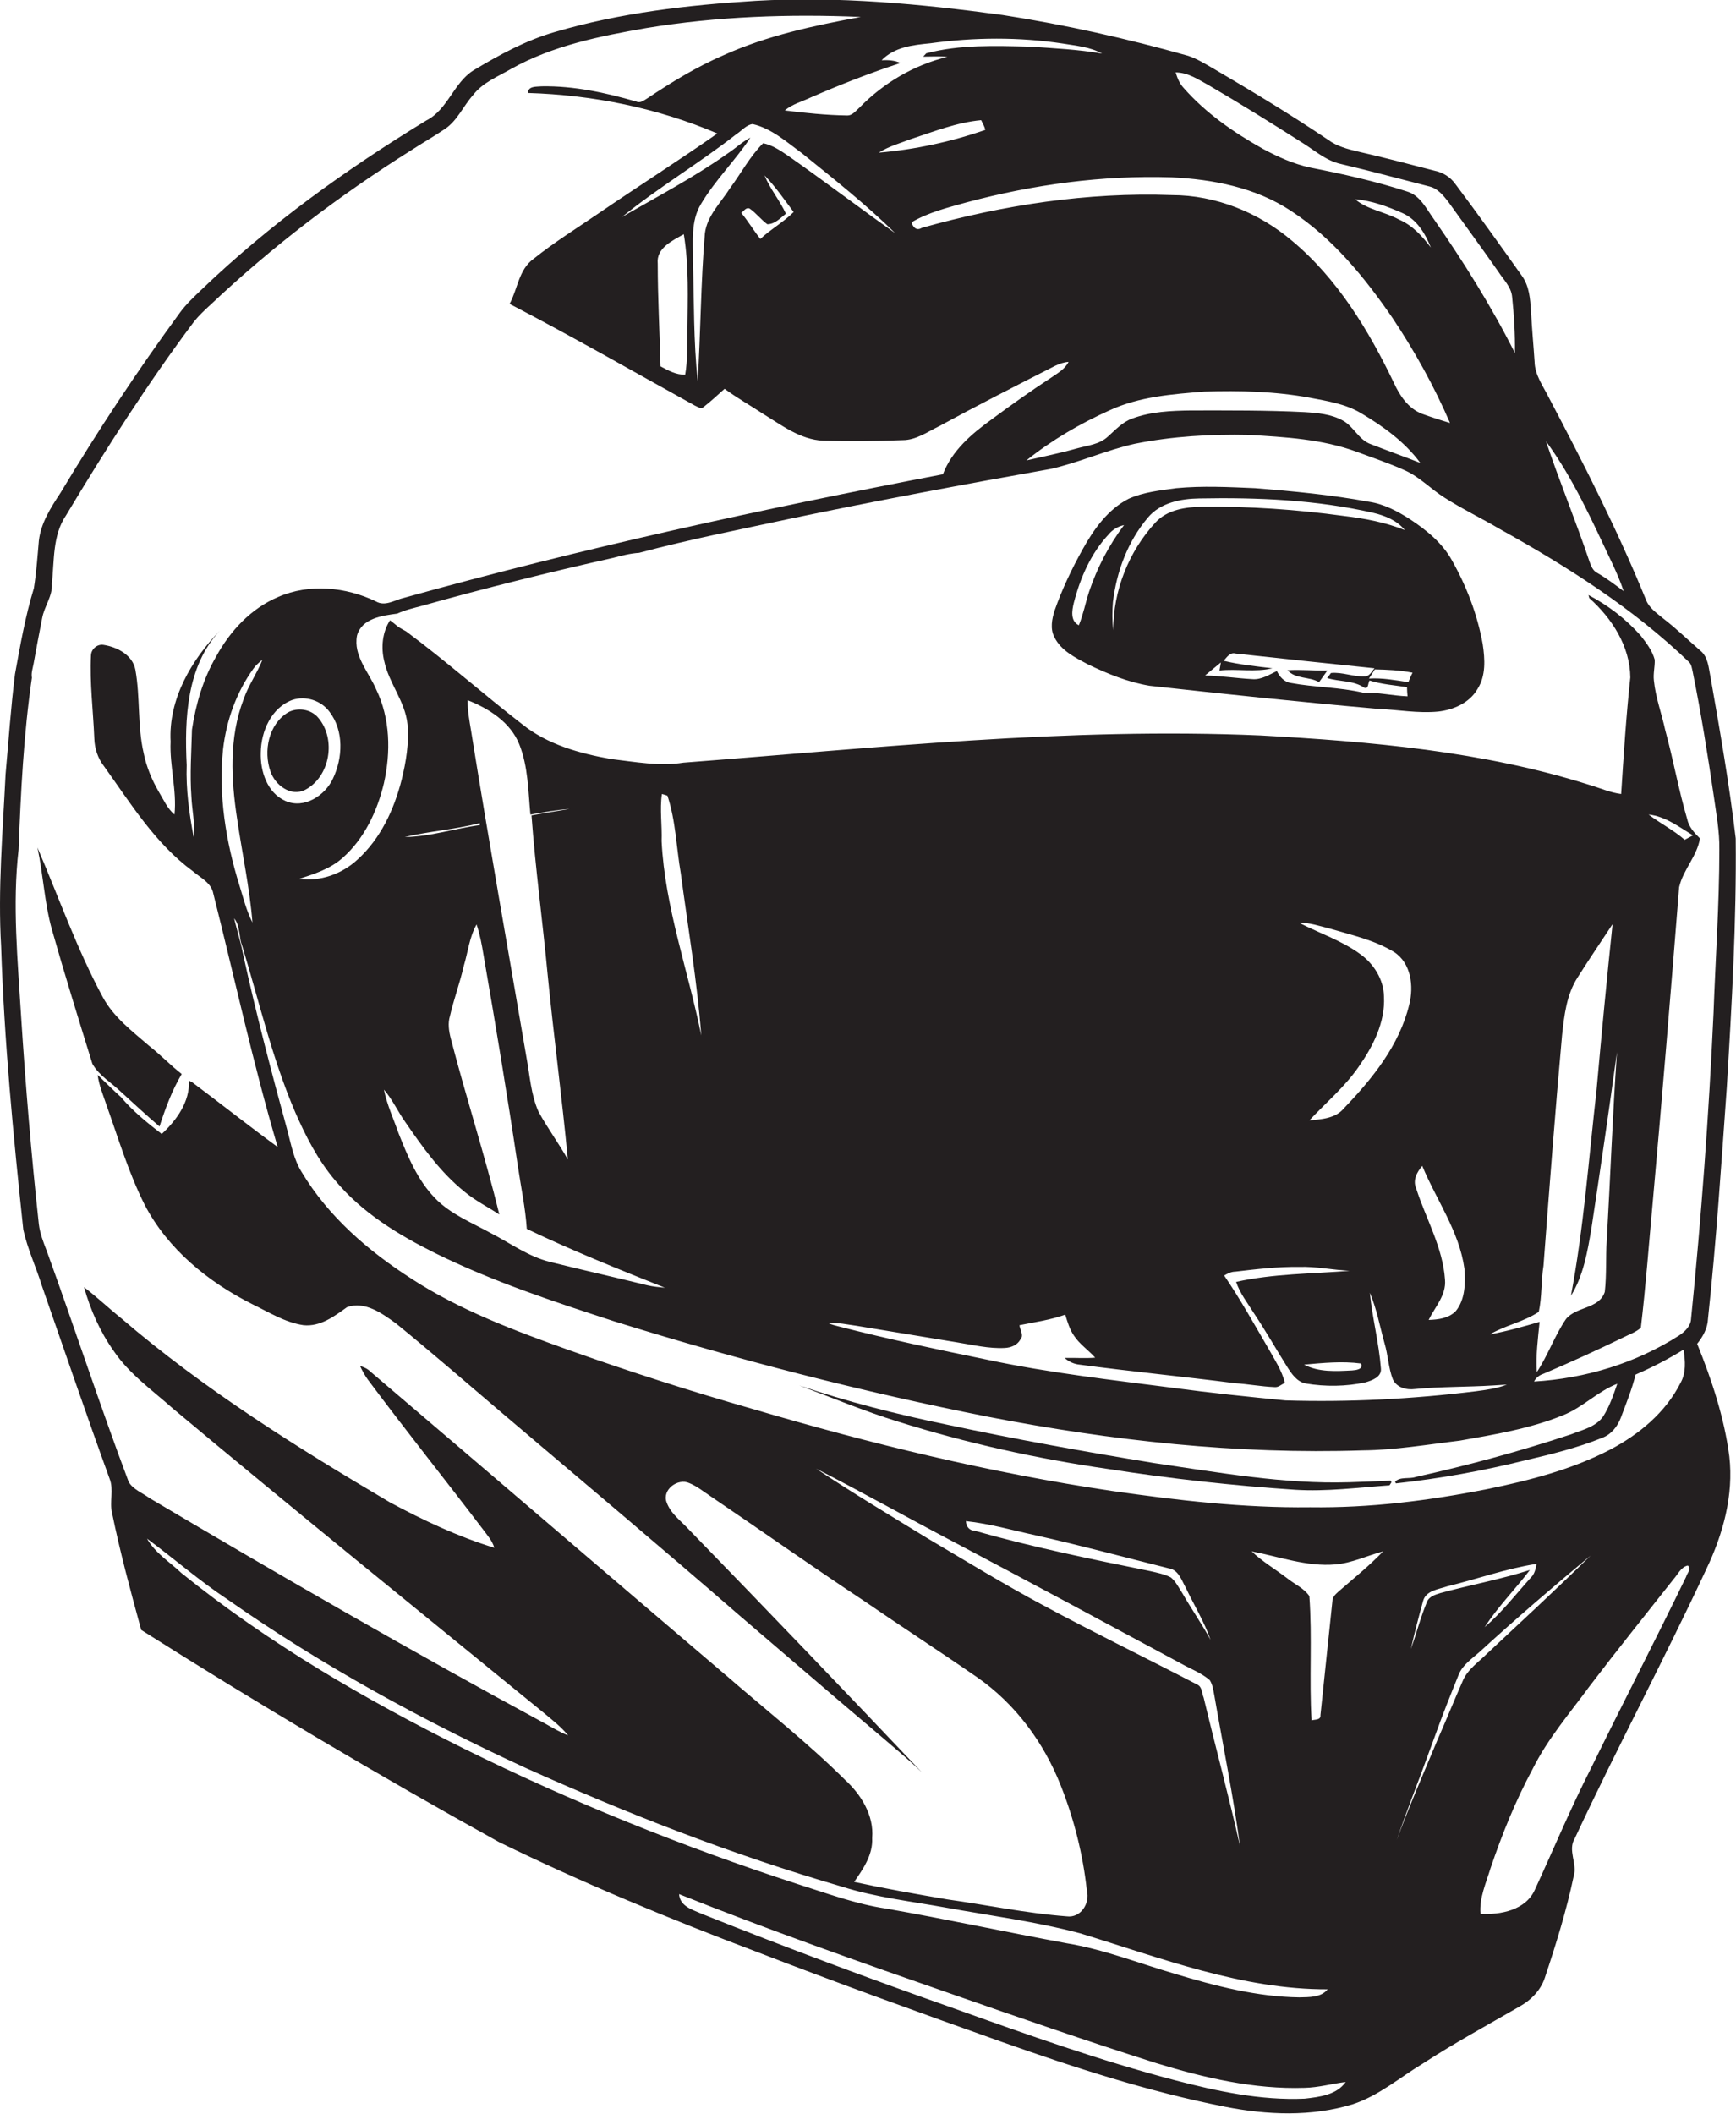
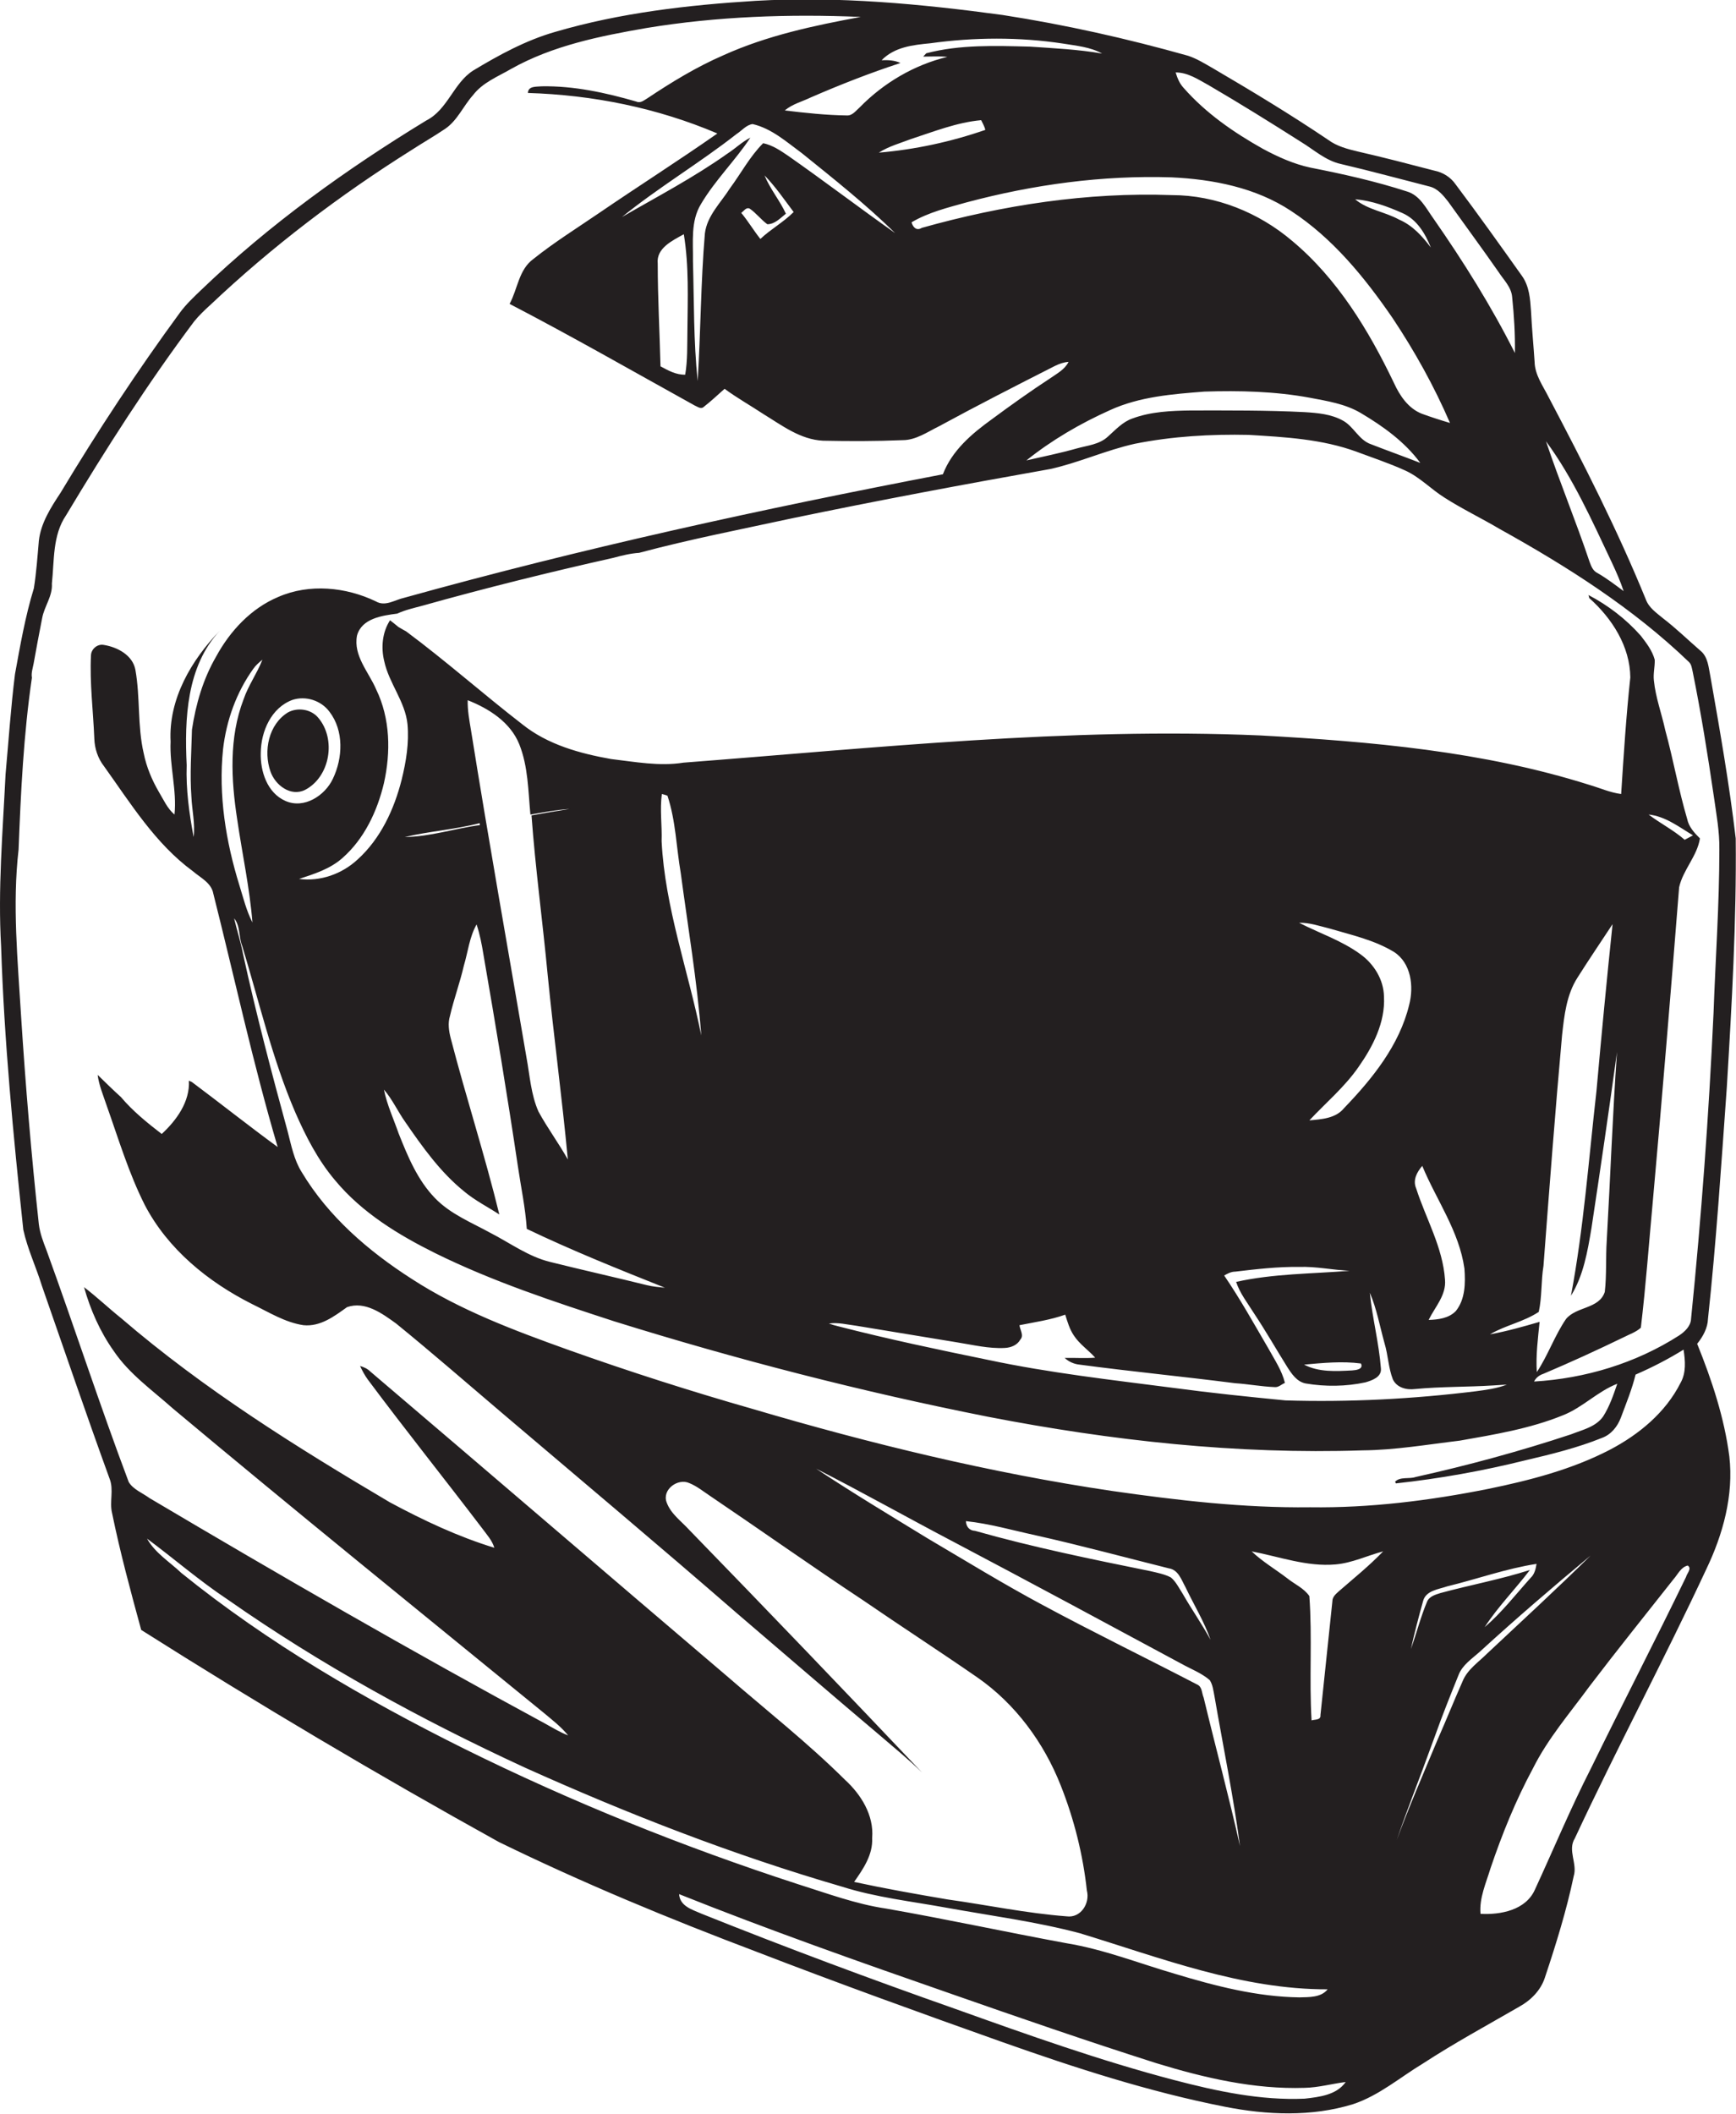
<svg xmlns="http://www.w3.org/2000/svg" version="1.1" id="Layer_1" x="0px" y="0px" viewBox="0 0 625.8 761.6" enable-background="new 0 0 625.8 761.6" xml:space="preserve">
  <g>
    <path fill="#231F20" d="M611.8,484.2c2.1-2.6,3.8-5.7,3.9-9c3-27.8,4.8-55.7,6.8-83.6c1.8-29.8,3.5-59.6,3.2-89.5   c-2.3-19.5-5.7-38.9-9.1-58.2c-0.7-3.3-0.8-7.2-3.7-9.5c-4.5-3.9-8.7-8-13.4-11.6c-2.4-2-5.1-3.8-6.2-6.8   c-10.2-25-22.5-49.1-35.1-73c-2-4-4.9-7.9-5-12.6c-0.4-6.1-1-12.2-1.3-18.4c-0.3-4.3-0.6-8.8-3.2-12.5c-7.9-11.1-15.8-22.2-24-33.1   c-1.8-2.6-4.6-4.3-7.6-4.9c-9.2-2.4-18.4-4.8-27.6-6.9c-3.8-0.9-7.6-1.9-10.7-4.2c-13.5-9.1-27.4-17.5-41.4-25.7   c-3-1.7-5.8-3.5-9.1-4.6c-22-6.2-44.3-11.2-66.9-14.7c-29.5-4-59.2-6.8-89-5.1c-24.3,1.5-48.8,4.3-72.3,11.2   c-10.5,3-20.2,8.3-29.5,13.9c-7.1,4.5-9.2,14.1-16.9,18c-28.9,17.6-56.6,37.5-81.1,61c-2.7,2.6-5.5,5.2-7.7,8.2   c-15.4,21-29.7,42.7-43.1,65c-3.5,5.3-7.1,10.9-7.8,17.3c-0.5,5.7-0.9,11.5-1.8,17.1c-3.1,10.1-4.9,20.5-6.8,30.9   c-1.5,12-2.3,24-3.4,36.1C1,299.7-0.8,320.4,0.4,341c1.1,34.1,4.4,68.2,8,102.1c1.5,6.9,4.6,13.4,6.7,20.2   c8.1,23.2,16,46.4,24.4,69.5c1.6,4-0.1,8.3,0.9,12.4c2.9,14.2,6.7,28.2,10.5,42.1c42.2,26.7,85.2,52.2,128.9,76.4   c30.3,14.8,61.5,27.7,93,39.6c29.3,11.3,58.9,22,88.5,32.5c26.3,9.3,52.8,17.9,80.2,23.3c15.2,3,31.2,3.7,46.2-0.9   c9.4-3.1,17-9.7,25.3-14.7c11.2-7.3,23-13.7,34.6-20.4c4.2-2.3,7.8-5.9,9.3-10.5c4-12,7.8-24.2,10.4-36.6c1.4-4.5-2.3-9.3,0.4-13.6   c15.2-32.6,32.2-64.4,47.4-97c6-12.5,9.9-26.6,8.3-40.6C621.6,510.9,617.1,497.3,611.8,484.2z M581,202.6c1.6,3.4,3.1,6.8,4.3,10.4   c-3.1-2.3-6.1-4.6-9.4-6.5c-1.7-0.8-2.3-2.5-2.9-4.1c-4.9-14.6-10.8-28.8-15.7-43.4C567.1,172.3,573.9,187.6,581,202.6z    M435.7,30.7c11.3,6.6,22.4,13.5,33.4,20.5c4.6,2.8,8.8,6.7,14.3,7.9c10.7,2.5,21.3,5.4,31.9,8.1c2.9,0.7,4.9,3.1,6.7,5.4   C528,81,534.2,89.4,540.2,98c1.8,2.8,4.6,5.4,4.9,9c0.7,6.7,1.1,13.4,1,20.2c-8.5-16.9-18.6-33-29.4-48.5c-2.6-3.6-4.8-8.3-9.5-9.7   c-11.4-3.7-23.1-6.3-34.8-8.6c-6.1-1.3-11.8-3.9-17.2-6.8c-10.5-5.9-20.5-12.8-28.5-21.9c-1.5-1.6-2.3-3.6-2.9-5.6   C428.3,26.1,432,28.7,435.7,30.7z M515.8,89.2c-3.1-4.1-6.6-8-11.5-10.1c-5.1-2.8-11.3-3.5-15.8-7.3c6,0.5,11.7,2.6,17.1,5   C510.8,79.1,513.8,84.2,515.8,89.2z M422.3,63.9c15,0.7,30.4,3.7,43.1,12.1c15,9.8,26.5,23.9,36.6,38.6c8,12,15,24.6,20.7,37.8   c-3.4-1-6.8-2.1-10.1-3.3c-4.9-1.9-8-6.5-10.1-11.1c-9.1-19-20.4-37.6-36.7-51.2c-12-10.2-27.5-16.5-43.4-16.5   c-30.4-1.1-60.9,3.6-90.1,11.8c-1.9,1.2-3.2-0.2-3.7-2c6.1-3.6,13.1-5.3,19.9-7.2C372.5,66.5,397.4,63.1,422.3,63.9z M512,166.8   c-5.9-2.3-11.8-4.4-17.7-6.7c-4.5-1.5-6.3-6.5-10.3-8.6c-4.2-2.3-9-2.7-13.7-3c-13.7-0.7-27.3-0.6-41-0.6   c-7.1,0.1-14.4,0.4-21.1,2.9c-3.5,1.2-6.1,4.1-8.8,6.5c-3.1,2.9-7.4,3.2-11.3,4.3c-6,1.7-12,2.9-18.1,4.3   c9.1-7.3,19.4-13.3,30.1-18.1c10.7-4.9,22.6-5.8,34.1-6.7c12.6-0.4,25.4-0.1,37.9,2.2c6.3,1.2,12.8,2.2,18.4,5.5   C498.6,153.6,506.4,159.2,512,166.8z M275.6,63.2c3.9,4,7.1,8.7,10.5,13.2c-3.7,3.7-8.3,6.2-12,9.7c-2.4-3-4.4-6.4-6.9-9.4   c0.9-0.6,1.8-2.2,3.1-1.5c2.3,1.6,4,3.9,6.3,5.6c2.7,0,4.7-2.2,6.7-3.8C281.1,72.2,277.6,68.1,275.6,63.2z M284.2,56.2   c-2.8-1.9-5.7-3.9-9.1-4.6c-4.8,4.8-8,10.9-12,16.3c-3.3,5.2-8.2,9.8-9,16.2c-1.5,17.7-1.5,35.5-2.6,53.2   c-1.5-14.3-1.3-28.8-1.7-43.2c0.1-6.9-0.9-14.4,2.9-20.6c5.1-8.6,12.3-15.6,17.8-23.9c-3,1.5-5.4,3.9-8.2,5.7   c-12.1,8.6-25.3,15.5-38.1,22.9c13.2-10.7,27.9-19.4,41.3-29.9c1.9-1.2,3.5-3.3,5.8-3.6c6.9,1.6,12.3,6.5,17.9,10.6   c11.4,9.2,23,18.4,33.5,28.7C309.8,74.9,297.2,65.3,284.2,56.2z M247.8,119.1c-0.1,5.3,0.1,10.7-0.8,15.9c-3.3,0.1-6.1-1.5-8.9-3   c-0.3-12.3-1-24.7-1-37c-0.6-5.6,5.3-8.3,9.4-10.6C248.4,95.9,247.9,107.6,247.8,119.1z M316.8,55c3.6-2.3,7.7-3.4,11.6-4.9   c8.3-2.7,16.5-6,25.3-6.8c0.5,1.1,1.2,2.2,1.5,3.5C342.8,51.1,329.8,53.9,316.8,55z M335.3,15.6c15.9-2.2,32.1-2.3,47.9,0.1   c4.8,0.8,9.8,1.2,14.1,3.6c-8.6-1.5-17.3-1.9-26-2.5c-12.5-0.3-25.2-0.8-37.4,2.4l-1.1,1.2c2.9,0,5.8-0.2,8.7,0.1   c-12,2.9-23,9.4-31.6,18.2c-1.4,1.2-2.6,3-4.6,2.9c-7.5-0.1-14.9-0.9-22.4-1.8c2.7-2.3,6.3-3.2,9.4-4.7   c10.6-4.6,21.3-8.8,32.3-12.4c-2.1-1-4.5-1.1-6.8-1C322.5,16.9,329.1,16.2,335.3,15.6z M46.4,534c-10.4-27.6-19.5-55.6-29.6-83.4   c-1.2-3.1-2.4-6.2-2.8-9.5c-2.7-24.9-4.8-50-6.4-75c-1.2-20-3.2-40.1-0.9-60c0.8-20.7,1.8-41.4,4.8-61.9c-0.3-1.7,0.3-3.4,0.6-5   c1-5.5,2-11,3.1-16.5c0.8-4.3,3.8-7.9,3.5-12.4c0.9-8.3,0.2-17.4,5.1-24.6c14.4-24,29.4-47.5,46.2-69.9c1.8-2.2,3.8-4.1,5.9-6   c22.2-21,46.6-39.5,72.4-55.7c4-2.6,8.2-5,12.2-7.7c4.4-3,6.5-8.2,10-12.1c3.5-4.6,9-6.7,13.8-9.5c15-8.4,32-11.8,48.7-14.7   c25.5-4.2,51.5-5.1,77.3-4c-16.8,3.1-33.8,6.7-49.5,13.8c-9.7,4.2-18.7,9.7-27.4,15.5c-1.2,0.7-2.5,1.9-4,1.2   c-11.1-3.2-22.5-5.7-34.1-5.5c-1.9,0.2-4.9-0.2-5,2.4c23.4,0.7,46.7,5.4,68.3,14.6c-14,9.8-28.5,19-42.7,28.7   c-7.9,5.4-16.1,10.5-23.6,16.5c-5.3,3.8-5.7,10.9-8.6,16.2c22.5,11.7,44.5,24.3,66.7,36.6c1,0.4,2.3,1.5,3.3,0.5   c2.6-2,5-4.3,7.5-6.5c4.5,3.3,9.3,6,14,9.1c6.7,4.1,13.3,9.2,21.5,9.6c9.5,0.2,19.1,0.2,28.7-0.2c4.8,0,9-3,13.1-5   c13.8-7.5,27.7-14.6,41.7-21.7c1.6-0.8,3.3-1.4,5-1.5c-1.4,2.8-4.2,4.2-6.6,5.9c-7.2,4.7-14.2,9.7-21.1,14.8   c-7.2,5.2-14.3,11.2-17.6,19.8c-65.3,12.5-130.2,26.7-194.2,44.5c-3.3,0.7-6.8,3.3-10.2,1.3c-10.8-5.2-24-6.5-35.2-1.6   c-9.8,4.1-17.4,12.3-22.4,21.5c-4.7,8.1-7.3,17.1-8.7,26.3c-0.2,8-0.8,16.1-0.2,24.2c0.2,4.8,1.4,9.6,0.8,14.5   c-1.6-8.5-2.8-17.2-2.5-25.9c-0.8-16.6-0.1-35.6,12-48.5c-10.3,10.6-18.6,24.7-17.8,40c-0.4,8.8,2.3,17.5,1.4,26.3   c-2.6-2.2-3.9-5.3-5.6-8.1c-2.5-4.3-4.5-9-5.5-14c-2.3-9.9-1.2-20.1-3-30.1c-1-5.2-6.4-8.1-11.3-8.9c-2.3-0.5-4.6,1.4-4.7,3.7   c-0.5,10,0.8,20,1.2,30c0.1,3.6,1.3,7.2,3.5,10c9.6,13.4,18.5,27.9,32,37.8c2.8,2.4,6.7,4.2,7.4,8.1c7.7,30.5,14.3,61.2,23.2,91.3   c-10.4-7.6-20.6-15.7-30.9-23.4l-1.1-0.5c0.4,7.6-4.5,14.3-9.8,19.2c-5.2-4-10.5-8.3-14.7-13.3c-2.9-2.6-5.6-5.3-8.4-8   c0.5,3.8,2,7.3,3.2,10.9c4.3,12.1,8,24.5,13.8,36c8.3,15.9,22.8,27.7,38.7,35.7c6,2.9,11.8,6.6,18.5,7.6c6.1,0.6,11.1-3.2,15.7-6.5   c6.5-2.3,12.7,2.3,17.7,5.9c12.8,10.4,25.3,21.3,37.9,32c28.5,24.2,57.1,48.2,85.3,72.7c17.1,14.6,34.1,29.3,51.3,43.8   c5.1,4.4,10.3,8.6,15.1,13.3c-27.8-29.3-55.8-58.5-83.9-87.4c-2.9-3.2-6.7-5.8-8.2-10c-1.7-4.6,4.1-8.8,8.2-6.9   c2.7,1.1,4.9,2.9,7.3,4.5c18.5,12.5,36.7,25.4,55.3,37.7c13.7,9.4,27.6,18.4,41.2,27.8c13.7,9.5,24,23.5,30.1,39   c4.8,12.1,8,24.9,9.4,37.8c1.2,4.6-2.2,10-7.3,9.3c-14.5-1.1-28.7-4.1-43-6.1c-11.2-1.9-22.5-3.9-33.6-6.3   c3.3-4.7,6.8-9.8,6.5-15.8c0.7-8.2-4-15.7-9.8-21c-13.4-13.3-28.3-25-42.6-37.4c-42.9-36.5-85.6-73.2-128.5-109.7   c-1-1-2.3-1.6-3.7-2c0.8,1.7,1.7,3.4,2.8,4.9c13.5,18.1,27.6,35.7,41.3,53.7c1.6,2.2,3.5,4.2,4.3,6.9c-13.1-4-25.6-9.9-37.7-16.4   c-33.7-19.9-67-40.7-96.8-66.3c-4.5-3.6-8.8-7.7-13.4-11.2c2.3,8.2,5.8,16.1,10.7,23c5.6,8.3,13.9,14.1,21.3,20.7   c44.1,36.9,88.9,73.1,133.5,109.5c3.1,2.6,6.4,5.1,9,8.3c-2.9-1.1-5.5-2.7-8.2-4.2c-48.1-26-95.6-53.4-142.7-81.3   C51.3,537.9,48,536.7,46.4,534z M197.4,351c2.2,22.3,5.2,44.5,7.3,66.8c-3.3-5.9-7.4-11.4-10.6-17.3c-2.7-6.1-3.1-12.9-4.3-19.4   c-6.7-39.3-13.7-78.5-20-117.9c-0.6-3.6-1.3-7.3-1.2-10.9c7.6,3,15.4,7.9,18.6,15.9c3.2,8,3.2,16.8,4,25.3c4.7-0.8,9.4-1.7,14.1-2   c-4.6,0.7-9.2,1.5-13.7,2.3C193,312.9,195.6,331.9,197.4,351z M172.9,296.6c0,0.2,0.1,0.5,0.1,0.7c-9.1,1.2-17.9,4.2-27.1,4.3   C154.8,299.5,164.1,298.9,172.9,296.6z M146.1,404.3c6.2,9,12.6,18,21.1,24.9c3.9,3.3,8.5,5.6,12.8,8.4   c-5.2-21.3-12-42.2-17.5-63.4c-0.7-2.7-1.1-5.5-0.3-8.1c1.4-6.1,3.6-12,5-18.1c1.5-5,2-10.3,4.6-14.9c1.2,3.6,1.9,7.3,2.5,11   c4.4,25.4,8.6,50.7,12.4,76.2c1.1,7.5,2.7,14.9,3.2,22.5c16.3,7.8,33,14.5,49.8,21.2c-2.1-0.2-4.3-0.4-6.4-0.9   c-11.7-2.9-23.4-5.5-35-8.4c-7.8-1.9-14.4-6.8-21.4-10.4c-6.9-3.8-14.5-6.8-20.1-12.6c-6.3-6.5-9.8-15-13.1-23.3   c-1.8-5.2-4.2-10.3-5.3-15.8C141.5,396.2,143.4,400.5,146.1,404.3z M238.6,286.1c0.5,0.1,1.5,0.4,2,0.6c3,9,3.2,18.6,4.8,27.9   c2.6,19.5,5.9,38.9,7.4,58.5c-4.7-23.3-13.1-46.1-14.3-70C238.7,297.4,237.8,291.7,238.6,286.1z M157,451.6   c20.7,10.2,42.6,17.4,64.4,24.5c44.3,13.8,89.3,25.4,134.8,34.4c44.4,8.6,89.7,13.6,135,12.1c11.7-0.1,23.3-2.1,35-3.5   c12.5-2.2,25.3-4.3,37.1-9.1c7.2-2.8,12.5-8.6,19.7-11.4c-1.4,4.1-2.8,8.2-5.1,11.8c-2.7,3.8-7.5,4.8-11.5,6.4   c-18.4,6.1-37.2,11.2-56.1,15.4c-2.3,0.8-5.6-0.2-7.4,1.7l0.3,0.6c15.7-1.7,31.3-4.5,46.6-8.3c9.4-2.2,18.8-4.5,27.7-8.1   c3.3-1.2,5.6-4.1,6.8-7.3c1.9-5.1,4-10.2,5.3-15.5c6-2.6,11.8-5.6,17.3-9c0.6,4,1,8.3-1.1,12c-5.4,10.7-15,18.6-25.5,24.1   c-13.7,7.1-28.8,11-43.9,14.1c-21.1,4.2-42.6,6.9-64.1,6.6c-24,0.3-47.9-2.5-71.6-5.9c-43.8-6.5-86.9-17-129.3-29.5   c-22.4-6.4-44.6-13.5-66.5-21.3c-19.5-7-39.1-14.3-56.5-25.6c-15.6-10-30-22.4-39.6-38.4c-2.8-4.4-3.8-9.7-5.1-14.7   c-5.8-21.2-11.4-42.5-16.1-64c-0.8-4.3-2.2-8.5-3.2-12.8c2.3,2.8,1.6,6.7,2.9,9.9c6.1,20,10.8,40.6,19.1,59.9   c3.8,8.7,8.2,17.3,14.4,24.6C130.5,437,143.7,445,157,451.6z M367.5,477.5c5.5-1.1,11.2-1.9,16.5-3.8c0.8,2.6,1.6,5.3,3.1,7.5   c2,3.1,5.2,5.2,7.7,8c-3.6,0.3-7.3,0-11,0.1c1.4,1.3,3.3,2.2,5.3,2.4c18.7,2.5,37.4,4.3,56.1,6.7c4.7,0.3,9.4,1.2,14.2,1.4   c1.5,0.2,2.5-1,3.8-1.5c-1.1-4.5-3.7-8.3-5.9-12.3c-5.2-8.9-10.2-17.9-16-26.4c1.2-0.7,2.5-1.4,4-1.4c7.6-0.9,15.3-1.8,23-1.7   c6.1-0.2,12.1,1.1,18.2,1.4c-13.6,1.1-27.5,1-40.9,4c1.4,4.2,4.2,7.7,6.5,11.4c4.2,6.3,7.9,12.8,11.9,19.2c1.6,2.5,3.5,5.4,6.7,6   c7.1,1.2,14.5,1.1,21.5-0.4c2.4-0.7,5.9-1.9,5.6-5c-0.7-9.2-3.1-18.2-4-27.3c2.5,5.8,3.6,12.1,5.3,18.2c1.3,4.3,1.4,8.9,3,13   c1.4,3,4.9,3.9,8,3.5c9.4-0.9,18.8-0.7,28.3-1.3c1.6-0.1,3.2-0.2,4.8-0.3c-3.6,1.4-7.4,1.9-11.2,2.4c-22.7,2.8-45.7,4-68.6,3.3   c-13.4-1.3-26.9-2.7-40.3-4.5c-22.4-2.9-44.8-5.4-66.9-10.1c-18.1-3.7-36.1-7.5-54-12.1c-0.9-0.2-2.6-0.7-3.4-1   c3.3-0.5,6.6,0.4,9.9,0.8c12.1,2,24.3,4,36.4,6c5.7,0.9,11.3,2.3,17.1,2c2.2-0.1,4.5-1,5.6-3C369.2,481.2,367.7,479.2,367.5,477.5z    M484.5,399.3c-3,3.7-8.1,4-12.5,4.4c5.9-6.3,12.7-12,17.7-19.2c5.2-7.4,9.7-16.1,9.2-25.4c-0.1-6.1-3.6-11.7-8.4-15.2   c-6.8-5-14.8-7.6-22.2-11.4c3.8-0.1,7.4,1.2,11.1,2.1c7.8,2.3,16,4.1,23.1,8.4c6.2,4,7.2,12.4,5.5,19   C504.5,376.6,494.7,388.7,484.5,399.3z M487.4,493.8c-5.8,0.3-12,0.7-17.3-2.1c6.8-0.6,13.7-1.3,20.5-0.4   C491.6,493.4,488.8,493.7,487.4,493.8z M520.9,461.1c-0.8-11.7-6.9-22-10.4-32.9c-1.3-3,0.3-5.9,2.2-8.1   c5.1,12.3,13.3,23.5,15.2,37c0.4,5.2,0.3,11.1-3.1,15.3c-2.5,2.6-6.3,3.1-9.8,3.2C517.3,470.9,521.4,466.7,520.9,461.1z    M573.7,442.5c3.2-21.1,6.3-42.3,9.2-63.4c-1.6,22.7-2.4,45.3-3.7,68c-0.4,6.1,0,12.3-0.7,18.4c-2,6.2-10.3,5.2-14,9.8   c-4.1,6-6.5,13.1-10.5,19.1c-0.4-6,0.4-12.1,1-18.1c-5.9,1.7-11.8,3.4-17.9,4.5c5.6-3.3,12.2-4.5,17.6-8.1   c1.2-5.5,0.8-11.1,1.7-16.6c2.1-27.7,4.2-55.4,6.7-83.1c0.8-7.2,1.6-14.6,5.6-20.8c4.1-6.5,8.4-12.8,12.6-19.2   c-2.1,20-4,40-5.8,60.1c-2.8,24.6-4.6,49.4-9.2,73.8C570.8,459.7,572.3,450.9,573.7,442.5z M519.3,574c-1.9,0.6-4.1,1.2-4.9,3.2   c-2.3,5.5-3.8,11.4-5.8,17c1.3-5.8,2.8-11.6,4.4-17.3c1-3.8,5.5-4.2,8.7-5.3c10.7-2.6,21.2-6.4,32.2-8.1c-0.3,1.8-0.7,3.7-2.1,5   c-5.4,6-10.4,12.5-16.6,17.8c4.8-7.4,11-13.6,16.3-20.6C540.9,569.1,530,571.1,519.3,574z M425.9,599.5c3.4,1.9,7.2,3.3,10.2,5.9   c1.1,1.7,1.3,3.8,1.7,5.8c3.1,18,6.8,35.9,9.2,54c-4-17.9-8.8-35.6-13.1-53.5c-0.7-1.6-0.5-3.9-2.3-4.7   c-18.5-9.6-37.2-18.7-55.6-28.6c-14.2-7.6-27.9-16-41.8-24.2c-13.4-8.2-26.9-16.3-40-25c16.7,8.5,33,17.7,49.6,26.4   C371.3,570.1,398.6,584.8,425.9,599.5z M348.2,548.1c8.5,0.9,16.8,3.3,25.1,5.1c16.1,3.6,32,7.9,48,11.9c3.5,0.5,4.6,4.2,6.1,6.9   c3,6.3,6.7,12.3,9,18.9c-3.1-5.7-6.9-11.1-10.1-16.7c-1.3-2-2.4-4.3-4.2-5.8c-2.3-1.2-4.9-1.7-7.5-2.3   c-21.2-4.3-42.3-8.6-63.1-14.5C349.4,551.5,348.3,550.1,348.2,548.1z M85.5,295.2c1.8,12.4,4.5,24.7,5.5,37.2   c-2.2-4.3-3.3-8.9-4.7-13.4c-4.9-15.8-7.6-32.5-5.9-49c1.2-10.4,4.8-20.5,10.9-29c0.9-1.3,2.1-2.3,3.3-3.3   c-1.9,4.9-5.1,9.3-6.8,14.3C82.5,265.8,83.3,280.9,85.5,295.2z M102.9,288.6c-6.6-2.9-9.1-10.7-8.9-17.4c0.1-7.7,3.8-16.2,11.4-19   c4.8-1.6,10.4,0.2,13.4,4.3c5.2,6.8,4.8,16.6,1.2,24.1C117.2,286.6,109.7,291.6,102.9,288.6z M167.3,630.1   c-35.8-17.8-70.7-38.1-101.9-63.3c-4.2-4-9.5-7.2-12.4-12.4c9.7,7.2,18.9,15.2,29,21.9c33.7,23.6,69.9,43.4,107.2,60.6   c37.1,16.7,75.1,31.5,114.3,42.9c12.3,3.9,25.1,5.3,37.7,7.6c16,2.9,32.3,5,48.1,9.2c29.2,8.9,58.4,20.3,89.3,20.2   c-2.4,3-6.7,2.8-10.2,2.9c-15.3-0.2-30.3-4.1-44.9-8.5c-13-3.8-25.6-8.8-39-11c-21.7-4-43.4-8.7-65.1-12.5   c-10.9-1.6-21.3-5.5-31.8-8.8C246.4,665.5,206.1,649.3,167.3,630.1z M470.3,756.2c-15.9,0.7-31.7-2.7-47-6.7   c-26.7-7-52.8-16.3-78.8-25.6c-30.7-10.8-61.3-22.2-91.5-34.3c-3.4-1.5-7.9-2.7-8.2-7.1c32.3,12.9,65.2,24.5,98,35.9   c24.6,8.6,49.2,17.1,74,25c17.3,5.3,35.3,9.5,53.5,8.9c5-0.1,9.9-1.5,14.8-2.1C481.8,754.9,475.6,755.6,470.3,756.2z M482.6,573.4   c-1.1,1-2.3,2-2.3,3.6c-1.4,13.7-2.9,27.3-4.3,41c0.2,1.9-2.1,1.5-3.2,1.9c-0.9-14.9,0.3-29.9-0.8-44.8c-2-2.9-5.4-4.3-8.1-6.5   c-4.2-3.2-8.8-5.9-12.7-9.6c10,1.9,19.9,5.6,30.2,4.7c6-0.5,11.5-3.2,17.2-4.7C493.6,564.2,488,568.7,482.6,573.4z M527.2,605.9   c-3.1,7-5.9,14-9,21c-5,12-10.2,23.9-14.7,36.1c3.9-11.4,8.4-22.6,12.5-34c0.5-1.3,0.9-2.5,1.4-3.8c2.6-7.3,5.5-14.5,8.4-21.7   c1.4-3.6,4.8-5.8,7.6-8.3c13-11.9,26.4-23.4,40-34.7c-12.2,12-24.8,23.6-37.3,35.3C532.9,599,528.9,601.6,527.2,605.9z    M607.8,568.2c-11.2,23.1-23,45.9-34.3,69c-7.3,14.3-13.5,29.2-20.2,43.7c-3.3,7.4-12.4,9.1-19.6,8.7c-0.5-5.7,2-11.1,3.6-16.4   c4.2-12.4,9.1-24.5,15.3-36c5.4-10.8,13.3-19.9,20.4-29.6c9.9-13,20.2-25.8,30.3-38.6c1.6-1.8,2.6-4.3,5.1-4.9   C610,565.2,608.1,566.9,607.8,568.2z M605.3,481.2c-15.6,10-33.8,15.5-52.3,16.6c0.7-1.4,1.9-2.3,3.4-2.8   c9.7-4.1,19.3-8.5,28.8-13.1c2.1-1.1,4.6-1.9,6.3-3.5c1.8-15.1,2.9-30.3,4.3-45.4c3.4-37.8,6.5-75.5,9.5-113.3   c1.4-6.3,6.5-11.2,7.5-17.6c-2-2-4-4.1-4.6-7c-3.1-10.5-5-21.4-7.9-32c-1.3-6-3.5-11.8-4.1-17.9c-0.3-2.5,0.4-5,0.3-7.5   c-0.9-3.3-3-6-5-8.6c-5.3-6-11.8-11-18.9-14.7c0.1,0.3,0.3,0.9,0.3,1.1c8.2,7.3,14.7,17.4,14.8,28.6c-1.5,13.9-2.4,28-3.3,42   c-4-0.5-7.7-2.2-11.5-3.3c-38.3-12.1-78.6-15.6-118.5-17.8c-69.5-3-138.8,4.5-208,9.8c-8.7,1.4-17.5-0.3-26.1-1.3   c-11.3-2-22.9-5.2-32-12.5c-14.1-10.9-27.5-22.8-41.9-33.5c-1-0.5-1.9-1.1-2.8-1.6c-0.7-0.6-2.2-1.8-3-2.4   c-2.8,4.3-3.3,9.8-2.1,14.7c1.7,8,7.6,14.6,8.4,22.8c0.6,6.7-0.5,13.4-2.1,19.9c-2.7,10.7-7.6,21.3-15.9,28.8   c-5.6,5.2-13.4,8-21.1,7c5.5-1.8,11.2-3.6,15.6-7.5c7.9-6.9,12.6-16.9,15-27c2.5-11.2,2.3-23.3-2.8-33.8   c-2.7-6.3-8.3-12.1-6.9-19.4c1.7-6.2,9.1-7.2,14.5-7.9c2.8-1.3,5.9-2,8.9-2.8c22.8-6.4,45.8-12.1,69-17.3c3-0.8,6.1-1.6,9.3-1.8   c18.3-4.9,36.9-8.5,55.4-12.5c30.8-6.4,61.8-12.2,92.8-17.7c10.4-2.3,20.1-6.8,30.5-9.1c13.5-2.7,27.4-3.5,41.1-3.2   c13.1,0.8,26.4,1.5,38.9,6.1c5.9,2.2,11.9,4.2,17.6,6.8c5.2,2.4,9.2,6.7,14,9.7c6.4,4.1,13.3,7.4,19.9,11.3   c24.3,13.5,48,28.5,68.2,47.9c1,0.9,1.1,2.4,1.4,3.6c3,14.8,5.4,29.8,7.6,44.8c0.9,6.4,2.1,12.7,2,19.2c0,19.7-1.4,39.3-2.1,59   c-1.7,36.8-4.4,73.5-8.1,110.1C609.5,477.8,607.4,479.8,605.3,481.2z M594.3,293.5c6,0.6,11,4.5,16,7.5c-0.7,0.4-2.2,1.2-3,1.6   C603.3,299.1,598.5,296.7,594.3,293.5z" />
-     <path fill="#231F20" d="M523.4,201.9c-3.5-6.3-9.2-10.9-15.1-14.8c-4.5-2.9-9.4-5.5-14.8-6.3c-13.6-2.5-27.3-3.8-41-4.9   c-9.5-0.4-19-0.9-28.5,0c-5.8,0.8-11.7,1.4-17.1,3.8c-7.5,3.8-12.6,11-16.6,18.2c-3.9,7-7.4,14.3-10.1,22c-1,3.1-1.7,6.7-0.1,9.7   c2.4,4.9,7.6,7.4,12.1,9.8c7.1,3.4,14.4,6.4,22.2,7.7c27.3,3,54.7,5.9,82.1,8.3c7.3,0.3,14.6,1.7,21.9,1c5.5-0.6,11.3-3.1,14.2-8.1   c3.1-4.8,2.7-10.8,1.9-16.2C532.6,221.5,528.7,211.3,523.4,201.9z M388.9,225.3c-3.1-1.5-2.5-5.3-1.8-8.1c2.3-9,6.2-17.9,12.6-24.7   c1.4-1.7,3.3-2.8,5.5-3.3c-5.5,7.3-9.7,15.4-12.6,24C391.3,217.2,390.5,221.4,388.9,225.3z M416.5,188.3   c-9.6,10.4-15.2,24.5-15.2,38.8c-0.4-3.4-0.4-6.8-0.1-10.2c1.3-11,5.4-21.9,12.6-30.4c4.5-5.4,11.9-6.8,18.5-6.9   c21-0.4,42.3,0.5,62.8,5.2c4.2,1,8.5,2.7,11.3,6.2c-7-2.8-14.5-4.2-22-5.1c-16.9-2.3-34-3.5-51.1-3.3   C427.4,182.7,420.8,183.6,416.5,188.3z M491.4,249.6c-8.5-2-17.4-1.9-26-3.5c-2.4-0.3-4.1-2.2-5.1-4.3c-2.8,1.3-5.6,3.2-8.9,2.9   c-5.7-0.3-11.3-1.2-17-1.3c1.9-1.6,3.8-3.1,5.7-4.7c-0.1,0.7-0.4,2.2-0.5,2.9c6.3-0.7,12.8,0.7,19.1-0.8   c-5.9-0.7-11.8-1.3-17.6-2.7c1.2-1.3,2.3-3.2,4.4-2.6c16.7,1.8,33.3,3.6,50,5.3c-1,1.1-1.8,3-3.6,2.9c-4.1,0.2-8-1.6-12.1-1.2   c-0.4,0.5-1,1.4-1.4,1.8c4.4,1.4,9.5,0.8,13.4,3.5c1.6,0.6,1.3-1.7,1.9-2.6c4.4,1.4,9,1.7,13.5,2.4c0,1.1,0.1,2.2,0.2,3.3   C502,250.7,496.7,249.4,491.4,249.6z M507.7,245.8c-4.7-0.7-9.4-1.6-14.2-1.3c0.7-1.1,1.4-2.2,2.1-3.3c4.5,0.1,9.1,0.3,13.6,1.2   C508.7,243.3,508,245,507.7,245.8z" />
-     <path fill="#231F20" d="M464.1,241.5c3,3.3,7.8,2.2,11.4,4.3c1-1.4,2-2.8,3-4.2C473.7,241.7,468.9,241.2,464.1,241.5z" />
    <path fill="#231F20" d="M114.7,258.6c-2.6-3.1-7.4-3.8-10.9-1.9c-7,4.3-8.9,13.9-6.3,21.3c1.7,4.9,7.3,9.2,12.5,6.6   C119,279.9,121.3,266.3,114.7,258.6z" />
-     <path fill="#231F20" d="M43.8,393.6c4.5,4.1,9,8.3,13.7,12.3c2.1-6.5,4.5-13,8-18.9c-4.1-3.2-7.7-7-11.8-10.2   c-6.1-5.3-12.8-10.3-16.7-17.6c-9.3-17.3-15.8-35.8-23.5-53.8c2.1,9.8,2.5,19.8,5.2,29.5c4.6,16.2,9.6,32.3,14.6,48.4   C35.7,387.6,40.3,390.2,43.8,393.6z" />
-     <path fill="#231F20" d="M399.4,529.3c22.4,3.5,44.9,6,67.5,7.5c11.4,0.7,22.7-0.8,34-1.6c0.2-0.3,0.5-0.8,0.7-1.1l-0.3-0.6   c-5,0.3-10,0.4-15,0.6c-23.6,0.7-46.8-3.5-70.1-6.9c-25.1-4.1-50.2-8.6-75-13.9c-17.9-3.7-35.7-8.2-53.1-14.1   c11.8,4.4,23.5,9.3,35.5,13C348.4,520,373.8,525.6,399.4,529.3z" />
  </g>
</svg>